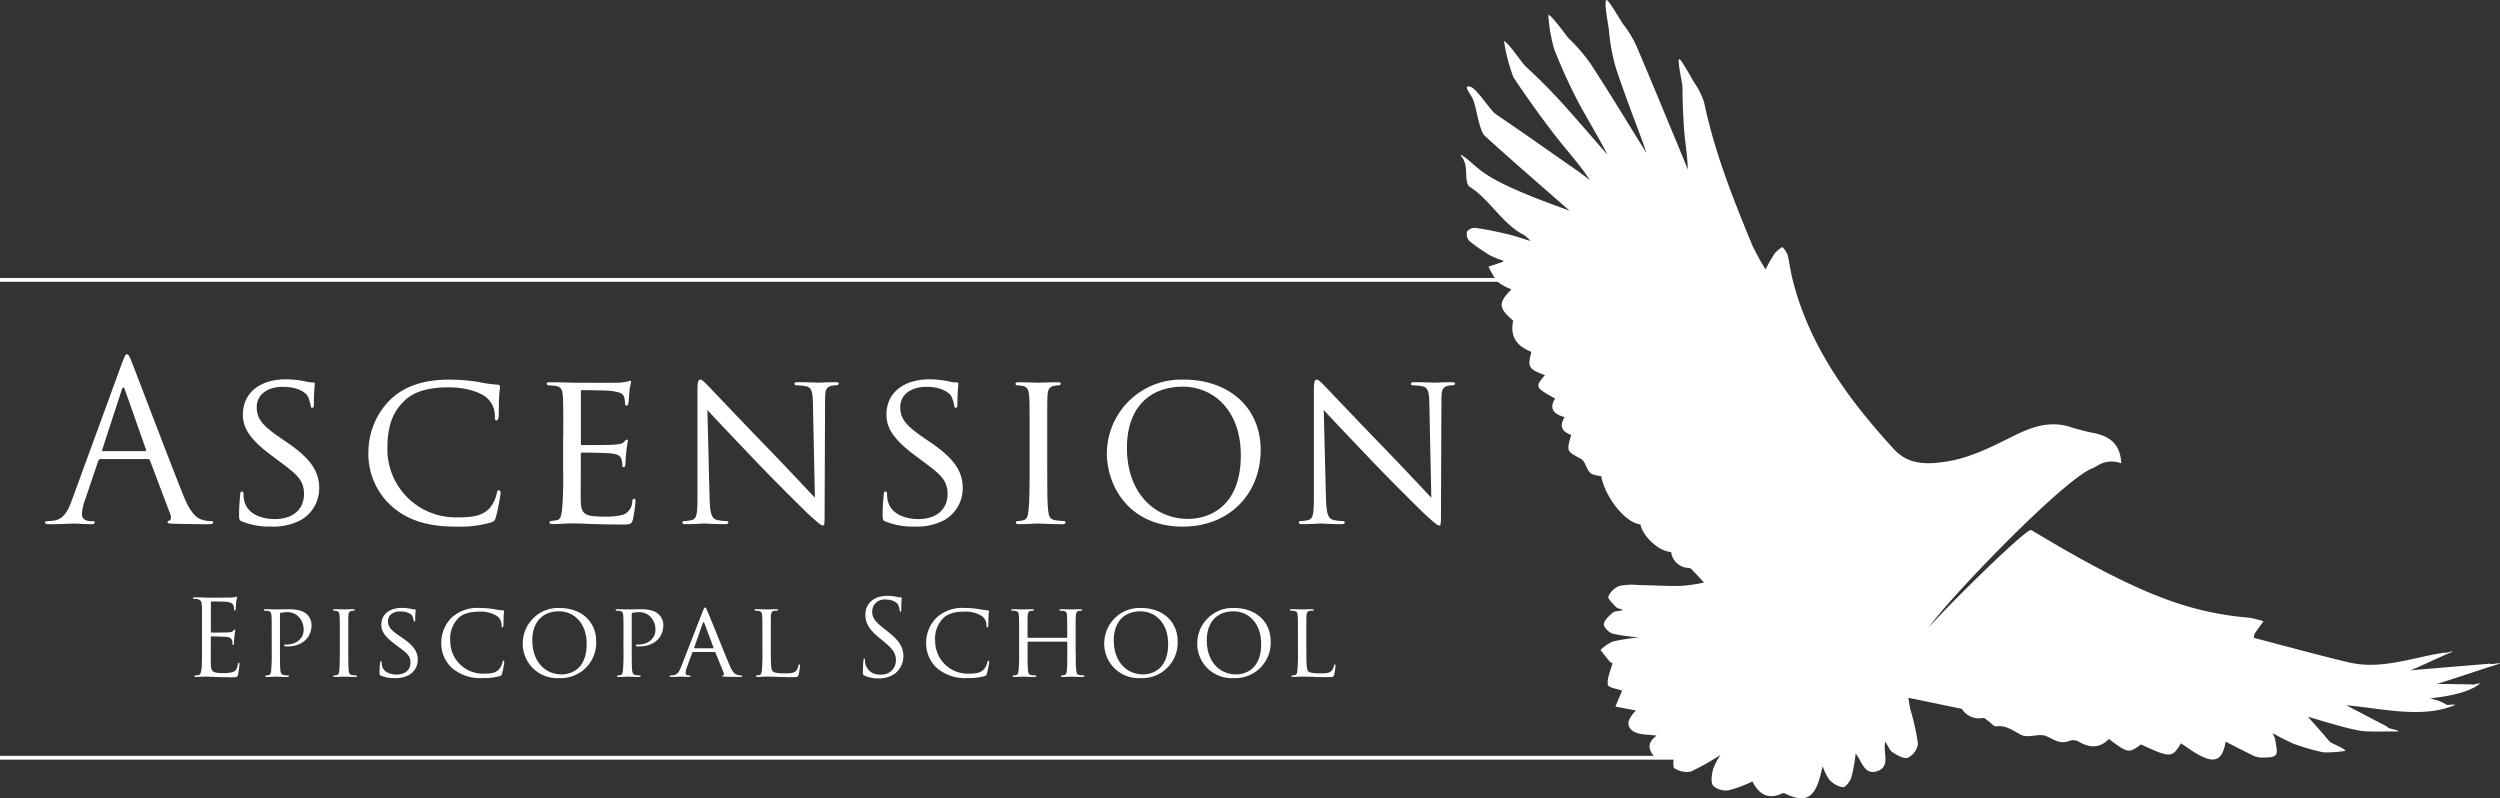
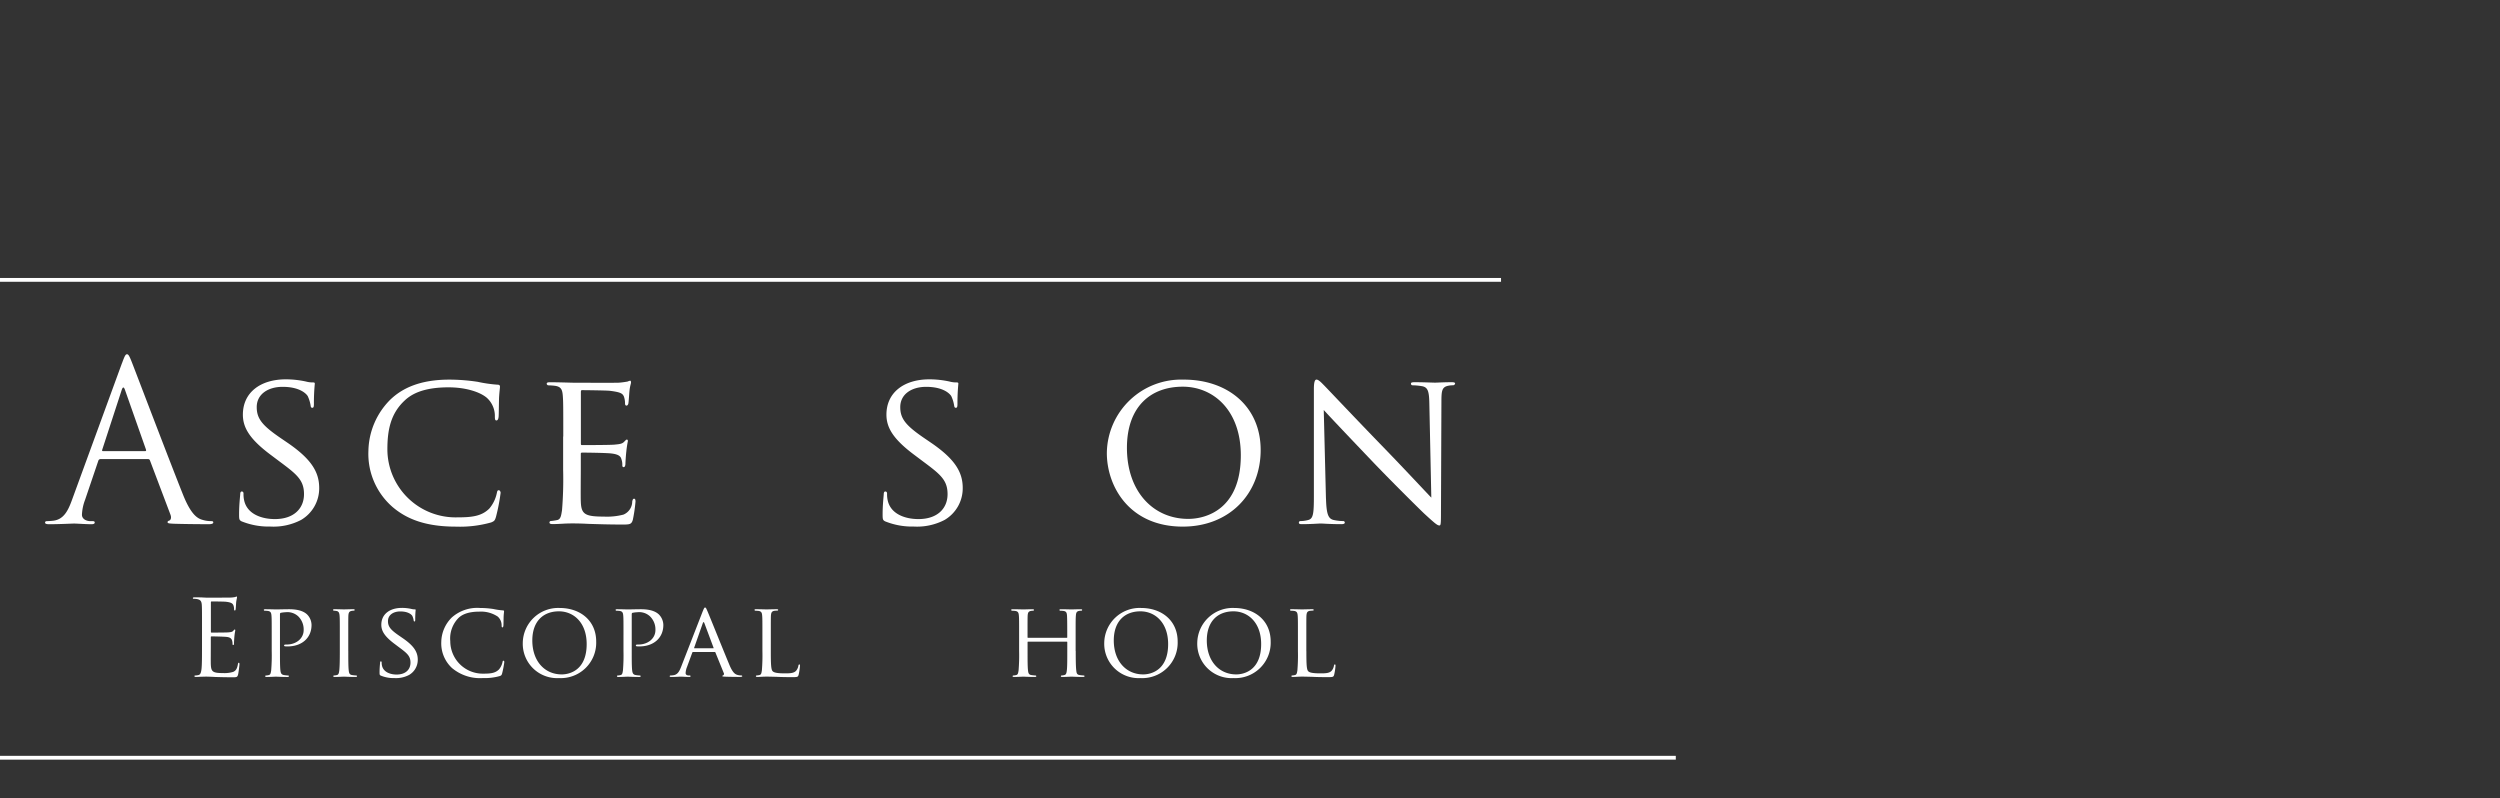
<svg xmlns="http://www.w3.org/2000/svg" width="479.092" height="152.976">
  <rect width="100%" height="100%" fill="#333333" stroke="none" />
  <g fill="#fff">
    <path d="M23.406 69.536c.507-1.4.677-1.648.928-1.648s.422.213.933 1.525c.635 1.606 7.276 19.076 9.853 25.5 1.521 3.761 2.747 4.439 3.638 4.694a5.424 5.424 0 0 0 1.691.256c.256 0 .422.043.422.256 0 .251-.379.336-.848.336-.635 0-3.723 0-6.641-.085-.805-.043-1.27-.043-1.27-.294 0-.171.128-.256.3-.3.256-.085.507-.464.256-1.142l-3.932-10.4a.371.371 0 0 0-.379-.256h-9.1a.44.44 0 0 0-.422.341l-2.539 7.489a8.96 8.96 0 0 0-.592 2.833c0 .848.886 1.227 1.606 1.227h.422c.3 0 .422.085.422.256 0 .251-.256.336-.635.336-1.014 0-2.833-.128-3.3-.128s-2.79.128-4.78.128c-.549 0-.805-.085-.805-.336 0-.171.171-.256.379-.256.3 0 .891-.043 1.227-.085 1.947-.251 2.79-1.862 3.553-3.974l9.6-26.267Zm4.4 16.916c.213 0 .213-.128.171-.294l-4.021-11.42c-.213-.635-.422-.635-.635 0l-3.723 11.42c-.085.213 0 .294.128.294Z" data-name="Path 267" />
    <path d="M46.367 99.944c-.507-.256-.55-.379-.55-1.355 0-1.776.171-3.216.213-3.809 0-.379.085-.592.3-.592s.336.128.336.422a5.366 5.366 0 0 0 .128 1.312c.592 2.624 3.382 3.553 5.879 3.553 3.681 0 5.585-2.07 5.585-4.78s-1.4-3.809-4.694-6.262l-1.691-1.27c-4.017-3-5.329-5.2-5.329-7.7 0-4.23 3.34-6.769 8.247-6.769a18.162 18.162 0 0 1 3.846.422 4.793 4.793 0 0 0 1.312.171c.3 0 .379.043.379.256a37.867 37.867 0 0 0-.171 3.8c0 .55-.043.805-.3.805s-.3-.171-.336-.464a6.772 6.772 0 0 0-.549-1.776c-.256-.422-1.483-1.776-4.822-1.776-2.7 0-4.95 1.355-4.95 3.889 0 2.283 1.142 3.6 4.822 6.092l1.056.72c4.524 3.089 6.092 5.585 6.092 8.669a7.022 7.022 0 0 1-3.468 6.134 11.414 11.414 0 0 1-5.921 1.27 13.752 13.752 0 0 1-5.414-.971Z" data-name="Path 268" />
    <path d="M75.125 97.068a13.481 13.481 0 0 1-4.524-10.658 14.217 14.217 0 0 1 4.188-9.815c2.241-2.155 5.628-3.846 11.336-3.846a36.824 36.824 0 0 1 5.414.422 26.44 26.44 0 0 0 3.809.55c.379 0 .464.171.464.379 0 .3-.085.72-.171 2.032-.043 1.184-.043 3.169-.085 3.681-.043.549-.213.763-.422.763-.256 0-.3-.256-.3-.763a4.689 4.689 0 0 0-1.563-3.6c-1.312-1.1-4.017-1.985-7.319-1.985-4.78 0-7.063 1.27-8.375 2.5-2.747 2.539-3.34 5.751-3.34 9.389a13.067 13.067 0 0 0 13.406 13.027c2.79 0 4.652-.213 6.134-1.691a6.683 6.683 0 0 0 1.44-3c.085-.379.128-.507.379-.507.171 0 .341.251.341.507a37.171 37.171 0 0 1-.891 4.609c-.213.677-.3.805-.928 1.056a22 22 0 0 1-6.727.805c-5.585 0-9.346-1.312-12.264-3.851Z" data-name="Path 269" />
    <path d="M107.944 83.663c0-5.585 0-6.6-.085-7.74-.085-1.227-.3-1.819-1.521-1.99a11.975 11.975 0 0 0-1.27-.085.362.362 0 0 1-.3-.3c0-.213.171-.294.592-.294 1.691 0 4.1.085 4.315.085.256 0 8.034.043 8.882 0 .72-.043 1.4-.171 1.691-.213a2.457 2.457 0 0 1 .507-.171c.128 0 .171.171.171.336 0 .256-.213.677-.3 1.691-.043.336-.128 1.947-.213 2.369-.043.171-.171.379-.341.379-.213 0-.294-.171-.294-.464a3.9 3.9 0 0 0-.213-1.27c-.256-.592-.635-.843-2.662-1.1-.635-.085-4.95-.128-5.372-.128-.171 0-.213.128-.213.379v9.768c0 .256 0 .379.213.379.464 0 5.372 0 6.215-.085.891-.085 1.44-.128 1.819-.507.256-.251.422-.464.549-.464s.213.085.213.294a19.374 19.374 0 0 0-.3 1.99c-.085.72-.171 2.07-.171 2.326 0 .294-.085.677-.341.677-.171 0-.256-.128-.256-.336a3.17 3.17 0 0 0-.171-1.184c-.128-.507-.464-.928-1.9-1.1-1.014-.128-4.993-.171-5.628-.171a.224.224 0 0 0-.256.256v3c0 1.227-.043 5.414 0 6.134.085 2.411.763 2.875 4.439 2.875a12.469 12.469 0 0 0 3.723-.379 2.723 2.723 0 0 0 1.691-2.5c.085-.422.171-.549.379-.549s.251.3.251.549a29.527 29.527 0 0 1-.507 3.468c-.256.933-.635.933-2.07.933-2.79 0-4.95-.085-6.471-.128-1.563-.085-2.539-.085-3.089-.085-.085 0-.805 0-1.606.043-.72.043-1.563.085-2.155.085-.379 0-.592-.085-.592-.3a.285.285 0 0 1 .294-.294 10.37 10.37 0 0 0 1.142-.171c.72-.128.805-.848.971-1.9a72.87 72.87 0 0 0 .213-7.783v-6.343Z" data-name="Path 270" />
-     <path d="M135.982 95.543c.085 2.961.422 3.846 1.44 4.1a8.8 8.8 0 0 0 1.862.213.29.29 0 0 1 .3.294c0 .213-.256.3-.677.3-2.113 0-3.6-.128-3.932-.128s-1.9.128-3.6.128c-.379 0-.592-.043-.592-.3a.288.288 0 0 1 .3-.294 5.786 5.786 0 0 0 1.521-.213c.933-.256 1.056-1.227 1.056-4.481v-20.6c0-1.44.213-1.819.507-1.819.422 0 1.056.72 1.44 1.1.592.592 6.007 6.343 11.757 12.264 3.681 3.8 7.655 8.077 8.8 9.261l-.379-18.02c-.043-2.326-.256-3.126-1.4-3.34a11.807 11.807 0 0 0-1.819-.171c-.256 0-.294-.213-.294-.341 0-.213.294-.251.72-.251 1.691 0 3.468.085 3.889.085s1.648-.085 3.174-.085c.379 0 .677.043.677.251a.422.422 0 0 1-.422.341 4.148 4.148 0 0 0-.886.085c-1.227.256-1.312.971-1.312 3.131l-.085 21.061c0 2.369-.043 2.582-.3 2.582-.379 0-.763-.3-2.833-2.2-.379-.336-5.751-5.628-9.687-9.73-4.315-4.524-8.5-8.925-9.645-10.194l.422 16.959Z" data-name="Path 271" />
    <path d="M169.69 99.944c-.507-.256-.549-.379-.549-1.355 0-1.776.171-3.216.213-3.809 0-.379.085-.592.3-.592s.341.128.341.422a5.366 5.366 0 0 0 .128 1.312c.592 2.624 3.382 3.553 5.879 3.553 3.681 0 5.585-2.07 5.585-4.78s-1.4-3.809-4.694-6.262l-1.691-1.27c-4.017-3-5.329-5.2-5.329-7.7 0-4.23 3.34-6.769 8.247-6.769a18.2 18.2 0 0 1 3.846.422 4.793 4.793 0 0 0 1.312.171c.3 0 .379.043.379.256a37.867 37.867 0 0 0-.171 3.8c0 .55-.043.805-.3.805s-.3-.171-.341-.464a6.6 6.6 0 0 0-.55-1.776c-.256-.422-1.478-1.776-4.822-1.776-2.7 0-4.95 1.355-4.95 3.889 0 2.283 1.142 3.6 4.822 6.092l1.056.72c4.524 3.089 6.092 5.585 6.092 8.669a7.022 7.022 0 0 1-3.468 6.134 11.414 11.414 0 0 1-5.921 1.27 13.752 13.752 0 0 1-5.414-.971Z" data-name="Path 272" />
-     <path d="M200.693 90.005c0 3.468 0 6.3.171 7.783.128 1.056.256 1.734 1.355 1.9a15.045 15.045 0 0 0 1.691.171.284.284 0 0 1 .294.294c0 .171-.171.3-.592.3-2.07 0-4.481-.128-4.652-.128-.213 0-2.539.128-3.681.128-.379 0-.592-.085-.592-.3a.286.286 0 0 1 .3-.294 5.282 5.282 0 0 0 1.142-.171c.72-.171.848-.848.971-1.9.171-1.483.213-4.315.213-7.783v-6.343c0-5.585 0-6.6-.085-7.74-.085-1.227-.379-1.776-1.184-1.947a6.611 6.611 0 0 0-1.142-.128.316.316 0 0 1-.294-.3c0-.213.171-.294.592-.294 1.227 0 3.553.085 3.761.085.171 0 2.582-.085 3.723-.085.422 0 .592.085.592.294a.362.362 0 0 1-.3.3 4.146 4.146 0 0 0-.933.085c-1.014.213-1.227.72-1.312 1.99-.043 1.142-.043 2.155-.043 7.74v6.343Z" data-name="Path 273" />
    <path d="M226.872 72.748c8.375 0 14.718 5.121 14.718 13.491s-5.964 14.68-14.931 14.68c-10.194 0-14.547-7.655-14.547-14.126a14.238 14.238 0 0 1 14.761-14.041Zm.848 26.689c3.34 0 10.066-1.776 10.066-12.179 0-8.626-5.244-13.155-11.123-13.155-6.22 0-10.7 3.889-10.7 11.715-.001 8.375 5.035 13.619 11.757 13.619Z" data-name="Path 274" />
    <path d="M254.11 95.543c.085 2.961.422 3.846 1.44 4.1a8.771 8.771 0 0 0 1.862.213.29.29 0 0 1 .3.294c0 .213-.256.3-.677.3-2.117 0-3.6-.128-3.932-.128s-1.9.128-3.6.128c-.379 0-.592-.043-.592-.3a.288.288 0 0 1 .3-.294 5.811 5.811 0 0 0 1.521-.213c.928-.256 1.056-1.227 1.056-4.481v-20.6c0-1.44.213-1.819.507-1.819.422 0 1.056.72 1.44 1.1.592.592 6.007 6.343 11.757 12.264 3.681 3.8 7.655 8.077 8.8 9.261l-.379-18.02c-.043-2.326-.256-3.126-1.4-3.34a11.808 11.808 0 0 0-1.819-.171c-.256 0-.3-.213-.3-.341 0-.213.3-.251.72-.251 1.691 0 3.468.085 3.889.085s1.648-.085 3.174-.085c.379 0 .677.043.677.251a.422.422 0 0 1-.422.341 4.209 4.209 0 0 0-.891.085c-1.227.256-1.312.971-1.312 3.131l-.085 21.061c0 2.369-.043 2.582-.3 2.582-.379 0-.763-.3-2.833-2.2-.379-.336-5.751-5.628-9.687-9.73-4.315-4.524-8.5-8.925-9.645-10.194l.422 16.959Z" data-name="Path 275" />
    <path d="M38.712 120.323c0-3.15 0-3.714-.038-4.358-.043-.687-.2-1.009-.867-1.151a3.563 3.563 0 0 0-.687-.062c-.081 0-.161-.038-.161-.118 0-.123.1-.161.322-.161.464 0 1.009 0 1.454.019l.829.043c.142 0 4.159 0 4.623-.019a5.546 5.546 0 0 0 .867-.1c.1-.019.18-.1.284-.1.062 0 .081.081.081.18 0 .142-.1.384-.161.947-.019.2-.062 1.09-.1 1.331-.019.1-.062.223-.142.223-.123 0-.161-.1-.161-.261a2.121 2.121 0 0 0-.123-.73c-.142-.322-.341-.564-1.435-.687-.341-.043-2.544-.062-2.766-.062-.081 0-.118.062-.118.2v5.571c0 .142.019.2.118.2.261 0 2.747 0 3.207-.043.483-.038.767-.081.947-.284.142-.161.223-.261.3-.261.062 0 .1.038.1.161s-.1.464-.161 1.132c-.043.4-.081 1.151-.081 1.293 0 .161 0 .384-.142.384-.1 0-.142-.081-.142-.18a2.08 2.08 0 0 0-.081-.668c-.081-.284-.261-.625-1.052-.706-.545-.062-2.544-.1-2.885-.1a.129.129 0 0 0-.142.142v1.776c0 .687-.019 3.027 0 3.453.062 1.393.365 1.658 2.34 1.658a5.772 5.772 0 0 0 1.937-.223c.526-.223.767-.625.91-1.454.043-.223.081-.3.18-.3.123 0 .123.161.123.3 0 .161-.161 1.535-.261 1.956-.142.526-.3.526-1.09.526-1.511 0-2.624-.038-3.411-.062a32.668 32.668 0 0 0-1.573-.062c-.043 0-.384 0-.805.019-.4 0-.867.043-1.17.043-.223 0-.322-.043-.322-.161 0-.062.043-.118.161-.118a3.382 3.382 0 0 0 .606-.081c.4-.081.507-.526.587-1.108.1-.848.1-2.44.1-4.382v-3.553Z" data-name="Path 276" />
    <path d="M52.07 121.715c0-2.662 0-3.15-.043-3.695-.043-.587-.142-.867-.725-.947a6.1 6.1 0 0 0-.606-.038.171.171 0 0 1-.142-.142c0-.1.081-.142.284-.142.805 0 1.919.038 2.061.038.384 0 1.715-.038 2.525-.038 2.279 0 3.089.706 3.392.966a2.9 2.9 0 0 1 .886 2.061c0 2.463-1.857 4.1-4.581 4.1a4.448 4.448 0 0 1-.5-.019.192.192 0 0 1-.18-.161c0-.142.1-.18.464-.18 1.919 0 3.288-1.213 3.288-2.766a3.5 3.5 0 0 0-1.009-2.605 3.016 3.016 0 0 0-2.4-.824 6.374 6.374 0 0 0-.99.118c-.1.019-.142.142-.142.322v6.982c0 1.658 0 3.008.081 3.714.062.5.161.829.706.91a7.028 7.028 0 0 0 .786.081.139.139 0 0 1 .142.142c0 .081-.081.142-.284.142-.971 0-2.141-.062-2.222-.062-.062 0-1.213.062-1.757.062-.18 0-.284-.043-.284-.142a.139.139 0 0 1 .142-.142 2.7 2.7 0 0 0 .545-.081c.341-.081.384-.4.464-.91a35.5 35.5 0 0 0 .1-3.714v-3.027Z" data-name="Path 277" />
    <path d="M66.745 124.742c0 1.658 0 3.008.081 3.714.062.5.123.829.644.91a7.783 7.783 0 0 0 .805.081.139.139 0 0 1 .142.142c0 .081-.081.142-.284.142-.99 0-2.141-.062-2.222-.062-.1 0-1.213.062-1.757.062-.18 0-.284-.043-.284-.142a.139.139 0 0 1 .142-.142 2.7 2.7 0 0 0 .545-.081c.341-.081.4-.4.464-.91.081-.706.1-2.056.1-3.714v-3.027c0-2.662 0-3.15-.043-3.695-.043-.587-.18-.848-.564-.928a3.46 3.46 0 0 0-.545-.062.153.153 0 0 1-.142-.142c0-.1.081-.142.284-.142.587 0 1.7.038 1.8.038.081 0 1.232-.038 1.776-.038.2 0 .284.038.284.142a.171.171 0 0 1-.142.142 2.14 2.14 0 0 0-.445.038c-.483.1-.587.346-.625.947-.019.545-.019 1.028-.019 3.695v3.027Z" data-name="Path 278" />
    <path d="M72.999 129.484c-.242-.118-.261-.18-.261-.644 0-.848.081-1.535.1-1.814 0-.18.043-.284.142-.284s.161.062.161.2a2.523 2.523 0 0 0 .062.625c.284 1.251 1.615 1.7 2.8 1.7 1.757 0 2.662-.99 2.662-2.279s-.668-1.814-2.241-2.984l-.805-.606c-1.919-1.435-2.544-2.482-2.544-3.671 0-2.018 1.6-3.231 3.936-3.231a8.412 8.412 0 0 1 1.838.2 2.3 2.3 0 0 0 .625.081c.142 0 .18.019.18.118 0 .081-.081.644-.081 1.814 0 .261-.019.384-.142.384s-.142-.081-.161-.223a3.14 3.14 0 0 0-.261-.848c-.118-.2-.706-.848-2.3-.848-1.293 0-2.359.644-2.359 1.857 0 1.09.545 1.715 2.3 2.9l.5.346c2.16 1.473 2.909 2.662 2.909 4.135a3.35 3.35 0 0 1-1.653 2.928 5.41 5.41 0 0 1-2.823.606 6.459 6.459 0 0 1-2.582-.464Z" data-name="Path 279" />
    <path d="M86.726 128.115a6.43 6.43 0 0 1-2.16-5.088 6.759 6.759 0 0 1 2-4.68 7.336 7.336 0 0 1 5.41-1.838 17.314 17.314 0 0 1 2.582.2 12.3 12.3 0 0 0 1.814.261c.18 0 .223.081.223.18 0 .142-.043.346-.081.966-.019.564-.019 1.516-.043 1.757-.019.261-.1.36-.2.36s-.142-.118-.142-.36a2.227 2.227 0 0 0-.748-1.715 5.773 5.773 0 0 0-3.491-.947c-2.279 0-3.373.606-4 1.189a5.611 5.611 0 0 0-1.6 4.481 6.235 6.235 0 0 0 6.4 6.215c1.331 0 2.222-.1 2.928-.805a3.2 3.2 0 0 0 .687-1.435c.043-.18.062-.242.18-.242.081 0 .161.118.161.242a18.035 18.035 0 0 1-.422 2.2c-.1.322-.142.384-.445.5a10.445 10.445 0 0 1-3.207.384 8.352 8.352 0 0 1-5.85-1.838Z" data-name="Path 280" />
    <path d="M107.228 116.509c4 0 7.025 2.444 7.025 6.438a6.784 6.784 0 0 1-7.125 7 6.581 6.581 0 0 1-6.945-6.741 6.793 6.793 0 0 1 7.045-6.697Zm.4 12.733c1.6 0 4.8-.848 4.8-5.812 0-4.117-2.5-6.277-5.31-6.277-2.965 0-5.107 1.857-5.107 5.59.006 3.996 2.408 6.496 5.62 6.496Z" data-name="Path 281" />
    <path d="M119.483 121.715c0-2.662 0-3.15-.043-3.695-.043-.587-.142-.867-.725-.947a6.1 6.1 0 0 0-.606-.038.171.171 0 0 1-.142-.142c0-.1.081-.142.284-.142.805 0 1.919.038 2.061.038.384 0 1.715-.038 2.525-.038 2.279 0 3.089.706 3.392.966a2.905 2.905 0 0 1 .891 2.061c0 2.463-1.857 4.1-4.581 4.1a4.574 4.574 0 0 1-.507-.019.192.192 0 0 1-.18-.161c0-.142.1-.18.464-.18 1.919 0 3.288-1.213 3.288-2.766a3.5 3.5 0 0 0-1.009-2.605 3.016 3.016 0 0 0-2.4-.824 6.373 6.373 0 0 0-.99.118c-.1.019-.142.142-.142.322v6.982c0 1.658 0 3.008.081 3.714.062.5.161.829.706.91a7.027 7.027 0 0 0 .786.081.139.139 0 0 1 .142.142c0 .081-.081.142-.284.142-.966 0-2.141-.062-2.222-.062-.062 0-1.213.062-1.757.062-.18 0-.284-.043-.284-.142a.139.139 0 0 1 .142-.142 2.7 2.7 0 0 0 .545-.081c.346-.081.384-.4.464-.91a35.484 35.484 0 0 0 .1-3.714v-3.027Z" data-name="Path 282" />
    <path d="M134.698 117.092c.223-.564.3-.668.422-.668.18 0 .242.242.422.625.322.729 3.169 7.811 4.259 10.412.644 1.535 1.132 1.757 1.516 1.876a2.488 2.488 0 0 0 .706.1c.1 0 .223.038.223.142s-.2.142-.4.142c-.261 0-1.573 0-2.8-.043-.341-.019-.625-.019-.625-.118 0-.081.043-.081.118-.118a.322.322 0 0 0 .161-.464l-1.6-3.936c-.038-.081-.062-.1-.161-.1h-4.1a.181.181 0 0 0-.18.142l-1.009 2.747a3.538 3.538 0 0 0-.261 1.151c0 .341.3.464.606.464h.161c.142 0 .18.062.18.142 0 .1-.1.142-.26.142-.422 0-1.393-.062-1.6-.062-.18 0-1.071.062-1.8.062-.223 0-.341-.043-.341-.142a.157.157 0 0 1 .161-.142 4.275 4.275 0 0 0 .526-.043c.805-.1 1.151-.706 1.492-1.573l4.178-10.739Zm1.98 7.143c.081 0 .081-.038.062-.118l-1.757-4.7c-.1-.261-.2-.261-.3 0l-1.653 4.7c-.019.081 0 .118.062.118h3.6Z" data-name="Path 283" />
    <path d="M147.715 124.785c0 2.52.043 3.553.365 3.856.284.284.971.4 2.364.4.928 0 1.715-.019 2.141-.526a2.046 2.046 0 0 0 .422-.966c.019-.123.081-.223.18-.223.081 0 .123.081.123.261a11.244 11.244 0 0 1-.261 1.715c-.118.4-.18.464-1.127.464-1.27 0-2.26-.019-3.089-.062-.805-.019-1.412-.038-1.937-.038-.081 0-.384 0-.729.019-.365.019-.748.043-1.028.043-.18 0-.284-.043-.284-.142a.139.139 0 0 1 .142-.142 2.7 2.7 0 0 0 .545-.081c.346-.081.384-.4.464-.91a35.5 35.5 0 0 0 .1-3.714v-3.027c0-2.662 0-3.15-.043-3.695-.043-.587-.142-.867-.725-.947a6.1 6.1 0 0 0-.606-.038.171.171 0 0 1-.142-.142c0-.1.081-.142.284-.142.805 0 1.918.038 2.018.038.081 0 1.412-.038 1.956-.038.18 0 .284.038.284.142a.152.152 0 0 1-.142.123c-.118 0-.384.019-.587.038-.526.1-.625.365-.668.966-.019.545-.019 1.028-.019 3.695Z" data-name="Path 284" />
-     <path d="M165.66 129.465c-.284-.142-.3-.223-.3-.767 0-1.009.081-1.814.1-2.141.019-.223.062-.322.161-.322.118 0 .142.062.142.223a3.526 3.526 0 0 0 .062.748 2.747 2.747 0 0 0 2.984 2.061 2.693 2.693 0 0 0 2.885-2.686c0-1.393-.587-2.2-2.321-3.633l-.91-.748c-2.141-1.757-2.624-3.008-2.624-4.382 0-2.16 1.615-3.633 4.178-3.633a7.691 7.691 0 0 1 1.876.2 3.282 3.282 0 0 0 .706.1c.161 0 .2.043.2.142s-.081.767-.081 2.141c0 .322-.043.464-.142.464-.118 0-.142-.1-.161-.261a3.6 3.6 0 0 0-.261-1.009c-.118-.223-.668-1.071-2.525-1.071a2.294 2.294 0 0 0-2.482 2.34c0 1.151.526 1.876 2.463 3.392l.564.445c2.383 1.876 2.946 3.126 2.946 4.742a4.184 4.184 0 0 1-1.715 3.349 5.3 5.3 0 0 1-3.046.848 6.147 6.147 0 0 1-2.7-.545Z" data-name="Path 285" />
-     <path d="M179.648 128.115a6.445 6.445 0 0 1-2.16-5.088 6.759 6.759 0 0 1 2-4.68 7.336 7.336 0 0 1 5.41-1.838 17.313 17.313 0 0 1 2.582.2 12.3 12.3 0 0 0 1.814.261c.18 0 .223.081.223.18 0 .142-.038.346-.081.966-.019.564-.019 1.516-.043 1.757-.019.261-.1.36-.2.36-.123 0-.142-.118-.142-.36a2.227 2.227 0 0 0-.748-1.715 5.773 5.773 0 0 0-3.491-.947c-2.279 0-3.368.606-4 1.189a5.61 5.61 0 0 0-1.6 4.481 6.237 6.237 0 0 0 6.4 6.215c1.331 0 2.222-.1 2.927-.805a3.2 3.2 0 0 0 .687-1.435c.043-.18.062-.242.18-.242.081 0 .161.118.161.242a18.036 18.036 0 0 1-.422 2.2c-.1.322-.142.384-.445.5a10.477 10.477 0 0 1-3.212.384 8.352 8.352 0 0 1-5.85-1.838Z" data-name="Path 286" />
    <path d="M206.148 124.742c0 1.658.019 3.008.1 3.714.062.5.1.829.644.91a7.487 7.487 0 0 0 .786.081.145.145 0 0 1 .161.142c0 .081-.1.142-.3.142-.966 0-2.1-.062-2.2-.062-.081 0-1.232.062-1.757.062-.2 0-.284-.043-.284-.142a.139.139 0 0 1 .142-.142 2.524 2.524 0 0 0 .526-.081c.365-.081.422-.426.483-.928.081-.706.081-2 .081-3.652v-1.715c0-.081-.043-.1-.1-.1h-7.409c-.062 0-.1.019-.1.1v1.715c0 1.653 0 2.965.081 3.671.062.5.118.829.644.91a7.79 7.79 0 0 0 .805.081.139.139 0 0 1 .142.142c0 .081-.081.142-.284.142-.99 0-2.117-.062-2.2-.062-.1 0-1.232.062-1.776.062-.18 0-.284-.043-.284-.142a.139.139 0 0 1 .142-.142 2.7 2.7 0 0 0 .545-.081c.346-.081.384-.4.464-.91a35.485 35.485 0 0 0 .1-3.714v-3.027c0-2.662 0-3.15-.043-3.695-.043-.587-.142-.867-.725-.947a6.1 6.1 0 0 0-.606-.038.171.171 0 0 1-.142-.142c0-.1.081-.142.284-.142.805 0 1.937.038 2.037.038.081 0 1.213-.038 1.757-.038.2 0 .284.038.284.142a.171.171 0 0 1-.142.142 2.115 2.115 0 0 0-.445.038c-.483.1-.587.346-.625.947-.019.545-.019 1.071-.019 3.733v.365c0 .1.043.1.1.1h7.409c.062 0 .1 0 .1-.1v-.365c0-2.662-.019-3.188-.043-3.733-.043-.587-.118-.867-.706-.947a6.1 6.1 0 0 0-.606-.038.153.153 0 0 1-.142-.142c0-.1.081-.142.284-.142.786 0 1.937.038 2.018.038.1 0 1.232-.038 1.757-.038.2 0 .3.038.3.142a.173.173 0 0 1-.161.142 2.234 2.234 0 0 0-.445.038c-.464.1-.564.346-.606.947-.043.545-.043 1.028-.043 3.695v3.027Z" data-name="Path 287" />
    <path d="M218.658 116.509c4 0 7.025 2.444 7.025 6.438a6.784 6.784 0 0 1-7.125 7 6.581 6.581 0 0 1-6.945-6.741 6.793 6.793 0 0 1 7.044-6.7Zm.4 12.733c1.6 0 4.8-.848 4.8-5.812 0-4.117-2.5-6.277-5.31-6.277-2.965 0-5.107 1.857-5.107 5.59.006 3.996 2.408 6.496 5.62 6.496Z" data-name="Path 288" />
    <path d="M236.484 116.509c4 0 7.025 2.444 7.025 6.438a6.784 6.784 0 0 1-7.125 7 6.581 6.581 0 0 1-6.945-6.741 6.794 6.794 0 0 1 7.045-6.697Zm.4 12.733c1.6 0 4.8-.848 4.8-5.812 0-4.117-2.5-6.277-5.31-6.277-2.965 0-5.107 1.857-5.107 5.59.006 3.996 2.408 6.496 5.623 6.496Z" data-name="Path 289" />
    <path d="M250.349 124.785c0 2.52.043 3.553.365 3.856.284.284.966.4 2.359.4.928 0 1.715-.019 2.141-.526a2.046 2.046 0 0 0 .422-.966c.019-.123.081-.223.18-.223.081 0 .118.081.118.261a10.672 10.672 0 0 1-.26 1.715c-.123.4-.18.464-1.132.464-1.27 0-2.26-.019-3.089-.062-.805-.019-1.412-.038-1.937-.038-.081 0-.384 0-.725.019-.365.019-.748.043-1.028.043-.18 0-.284-.043-.284-.142a.139.139 0 0 1 .142-.142 2.7 2.7 0 0 0 .545-.081c.341-.081.384-.4.464-.91a35.517 35.517 0 0 0 .1-3.714v-3.027c0-2.662 0-3.15-.043-3.695-.043-.587-.142-.867-.725-.947a6.1 6.1 0 0 0-.606-.038.171.171 0 0 1-.142-.142c0-.1.081-.142.284-.142.805 0 1.919.038 2.018.038.081 0 1.412-.038 1.956-.038.18 0 .284.038.284.142a.152.152 0 0 1-.142.123c-.123 0-.384.019-.587.038-.526.1-.625.365-.668.966-.019.545-.019 1.028-.019 3.695v3.07Z" data-name="Path 290" />
    <path d="M0 53.269h287.653v.73H0z" data-name="Rectangle 769" />
    <path d="M0 144.846h321.144v.73H0z" data-name="Rectangle 770" />
-     <path fill-rule="evenodd" d="M477.169 127.182c-5.154.431-10.313.857-15.239 1.274 2.056-.81 5.737-2.629 8.072-3.553-.057-.242-1.459.4-1.516.161-6.1.891-12.108 3.354-18.361 1.876-6.1-1.45-12.151-3.131-18.2-4.7a4.025 4.025 0 0 1 .142-.805c.559-.8 1.127-1.587 1.7-2.383a18.257 18.257 0 0 0-2.951-.7 58.947 58.947 0 0 1-16.551-3.832c-8.067-3.041-17.527-8.441-24.993-12.946-.886-.535-18.261 16.779-19.768 18.825 3.278-4.96 25.807-28.47 31.454-30.649a5.6 5.6 0 0 0 .9-.459 5.063 5.063 0 0 1 4.666-.488c-.194-3.444-1.881-5.187-5.476-5.86a39.583 39.583 0 0 1-4.456-1.161c-3.709-1.132-7.049-.043-10.341 1.582-4.728 2.326-9.4 4.837-14.808 5.277-.133.009-.265.062-.4.071-3.093.227-5.8-.118-8.162-2.7-8.759-9.574-16.258-19.839-19.422-32.709-.369-1.5-.535-3.055-.919-4.552a5.05 5.05 0 0 0-.976-1.421 7.26 7.26 0 0 0-1.454 1.2 34.02 34.02 0 0 0-1.767 3.1 49.587 49.587 0 0 1-2.544-4.642c-3.676-8.887-7.224-17.811-9.209-27.276a13.825 13.825 0 0 0-1.956-3.946c-.227-.379-2.558-4.59-2.819-4.448-.436.242.6 4.694.6 5.187.038 2.894.114 5.793.351 8.678.2 2.406.635 4.794.668 7.3-.251-.635-.493-1.265-.753-1.895-3.036-7.314-6.035-14.642-9.143-21.923a21.213 21.213 0 0 0-2.549-4.121c-.332-.455-2.795-4.723-3.145-4.543-.521.256.388 4.917.45 5.467a39.107 39.107 0 0 0 1.3 7.333c1.634 5.017 3.572 9.934 5.386 14.893.175.474.313.966.526 1.611-3.553-5.718-6.935-11.307-10.493-16.788a31.583 31.583 0 0 0-4.306-5.073c-.559-.559-3.15-4.358-4-4.623a31.305 31.305 0 0 0 1.132 6.6 105.5 105.5 0 0 0 4.429 9.782c1.847 3.51 3.974 6.873 5.784 10.455-3.036-3.468-6.021-6.982-9.128-10.384a107.82 107.82 0 0 0-6.589-6.575c-.644-.6-3.226-4.491-4.112-4.827a34.278 34.278 0 0 0 1.8 6.926c2.5 3.761 5.13 7.447 7.887 11.018 2.217 2.871 4.685 5.542 6.769 8.669-.9-.663-1.8-1.345-2.724-1.985-5.1-3.567-10.185-7.148-15.329-10.644-.985-.673-3.662-4.912-4.822-5.225-1.5-.4-.275.928.412 2.279.725 1.421 1.184 6.087 2.345 7.143 4.941 4.5 10 8.863 15.026 13.273l1.18 1.028c-18.4-6.528-16.741-8.115-20.8-10.72-.18.227.711.938.531 1.165.824 1.009.09 4.3 1.132 4.974 3.8 2.459 5.983 6.646 9.872 8.972a4.4 4.4 0 0 1 1.753 1.426c-1.431-.431-2.842-.938-4.292-1.279-2.032-.488-4.088-.919-6.153-1.213a1.935 1.935 0 0 0-1.663.673 1.951 1.951 0 0 0 .407 1.8 32.46 32.46 0 0 0 4.1 2.847 15.166 15.166 0 0 0 2.482.957c-.095.114-.142.232-.218.256-.886.3-1.776.587-2.667.876a14.565 14.565 0 0 0 1.757 2.913 10.036 10.036 0 0 0 2.634 1.445c-2.582 2.643-2.525 3.515.346 6.021q-.957 4.259 3.491 5.964c-.782 2.918-.573 3.288 2.586 4.462-1.937 2.25-1.89 2.364 1.952 4.481-1.213 1.942-.28 2.98 1.828 3.572-1.109 1.743-.455 2.823 1.26 3.4-.919 3.141-.909 3.117 1.81 4.552a2.251 2.251 0 0 1 .839 1.014c.943 1.975.928 1.98 3.1 2.345.777 4.154 4.737 9.015 7.508 9.223.483 2.373 3.6 5.225 5.893 5.3a3.473 3.473 0 0 0 3.434 3.055c.341.024.682.483.981.782.606.616 1.184 1.265 1.881 2.018a31.512 31.512 0 0 1-4.349.64c-2.762.062-5.528-.118-8.29-.161a11.2 11.2 0 0 0-3.6.189 3.69 3.69 0 0 0-2.084 2.013c-.161.445.9 1.378 1.464 2.027.2.223.6.261 1.374.578-.981.223-1.658.18-2.018.5-.7.625-1.606 1.4-1.691 2.2-.062.564.981 1.606 1.705 1.819a34.643 34.643 0 0 0 5.088.7 41.88 41.88 0 0 0-5.107.805 8.4 8.4 0 0 0-2.326 1.606c.587.744 1.142 1.511 1.767 2.222a.976.976 0 0 0 .531.3c-.379 1.487-1.08 2.894-.891 4.159.085.554 2 .834 2.733 1.113l-1.284 3.06c1.307.246 2.615.5 3.932.748-.876.933-2.34 2.577-.692 3.851 1.2.924 3.273.725 4.642.971-.725.6-2.037 1.615-.891 3.415 1.227 1.928 2.866.748 4.14.526.047.815-.18 2.117.189 2.321a4.292 4.292 0 0 0 3.155.616 45.771 45.771 0 0 0 5.675-3.2 12.85 12.85 0 0 0-1.445 2.785c-.261 1.028-.478 2.5.047 3.179a3.715 3.715 0 0 0 3.046.81 24.524 24.524 0 0 0 4.467-1.677c1.288 2.62 3.122 3.505 5.737 2.283.26-.123.748.156 1.108.308 3.027 1.322 4.694.644 5.793-2.454.308-.872.493-1.786.824-3.036a9.429 9.429 0 0 0 1.246 2.539 4.644 4.644 0 0 0 2.605 1.478c.531.028 1.4-1.142 1.653-1.923a32.069 32.069 0 0 0 .805-4.548c1.217 1.544 1.653 4.14 4.031 3.415 2.8-.857 1.132-3.562 1.644-5.684.545.829.824 1.667 1.407 2.042.886.564 2.2 1.336 2.932 1.037a3.518 3.518 0 0 0 1.928-2.662 43.44 43.44 0 0 0-1.426-6.49c-.2-.876-.317-1.772-.412-2.331 3.349.687 6.509 1.345 10.256 2.117a3.844 3.844 0 0 0 4.06 1.743c.313-.043.711.4 1.056.64.493.336 1.023 1.042 1.454.976 1.966-.27 3.259.862 4.851 1.653 1.3.649 3.425-.388 4.78.223 1.511.692 2.7 1.615 4.458.881a2.1 2.1 0 0 1 1.663.133c2.1 1.241 4.064 1.388 5.841-.469 3.695 2.752 3.8 2.766 6.158 1.042 5.647 2.61 5.959 2.61 7.665-.218 1.066.706 2.1 1.473 3.207 2.1 3.269 1.866 4.756 1.18 5.353-2.411 1.686.853 3.359 1.734 5.054 2.553a4.034 4.034 0 0 0 1.748.493c.966-.024 2.3.057 2.79-.5.455-.516.033-1.829-.052-2.785a7.293 7.293 0 0 0-.545-1.421 39.919 39.919 0 0 0 4.083 2.08 43.984 43.984 0 0 0 5.6 1.615 20.512 20.512 0 0 0 4.268-.284c-.2-.545-2.733-1.4-3.074-1.824-1.232-1.5-2.548-2.932-4.116-4.713 1.885.554 3.43 1.037 4.988 1.454a48.375 48.375 0 0 0 5.125 1.251c1.587.246 5.632.062 7.243.142.1-.346-2.212-.559-2.1-.91-2.544-1.331-5.088-2.662-7.9-4.131 6.589.559 14.581 2.634 20.838-.047.019-.237-1.663.133-1.644-.1-.407-.2-.8-.441-1.217-.606s-.9-.279-1.895-.578c3.174-.346 7.357-1.023 9.526-2.823-.019-.2-1.45.36-1.464.161-2.307-.038-4.609-.076-6.769-.1 3.425-1.018 8.56-2.833 12.089-3.88-.1-.251-1.81.261-1.9.014Z" data-name="Path 291" />
  </g>
</svg>